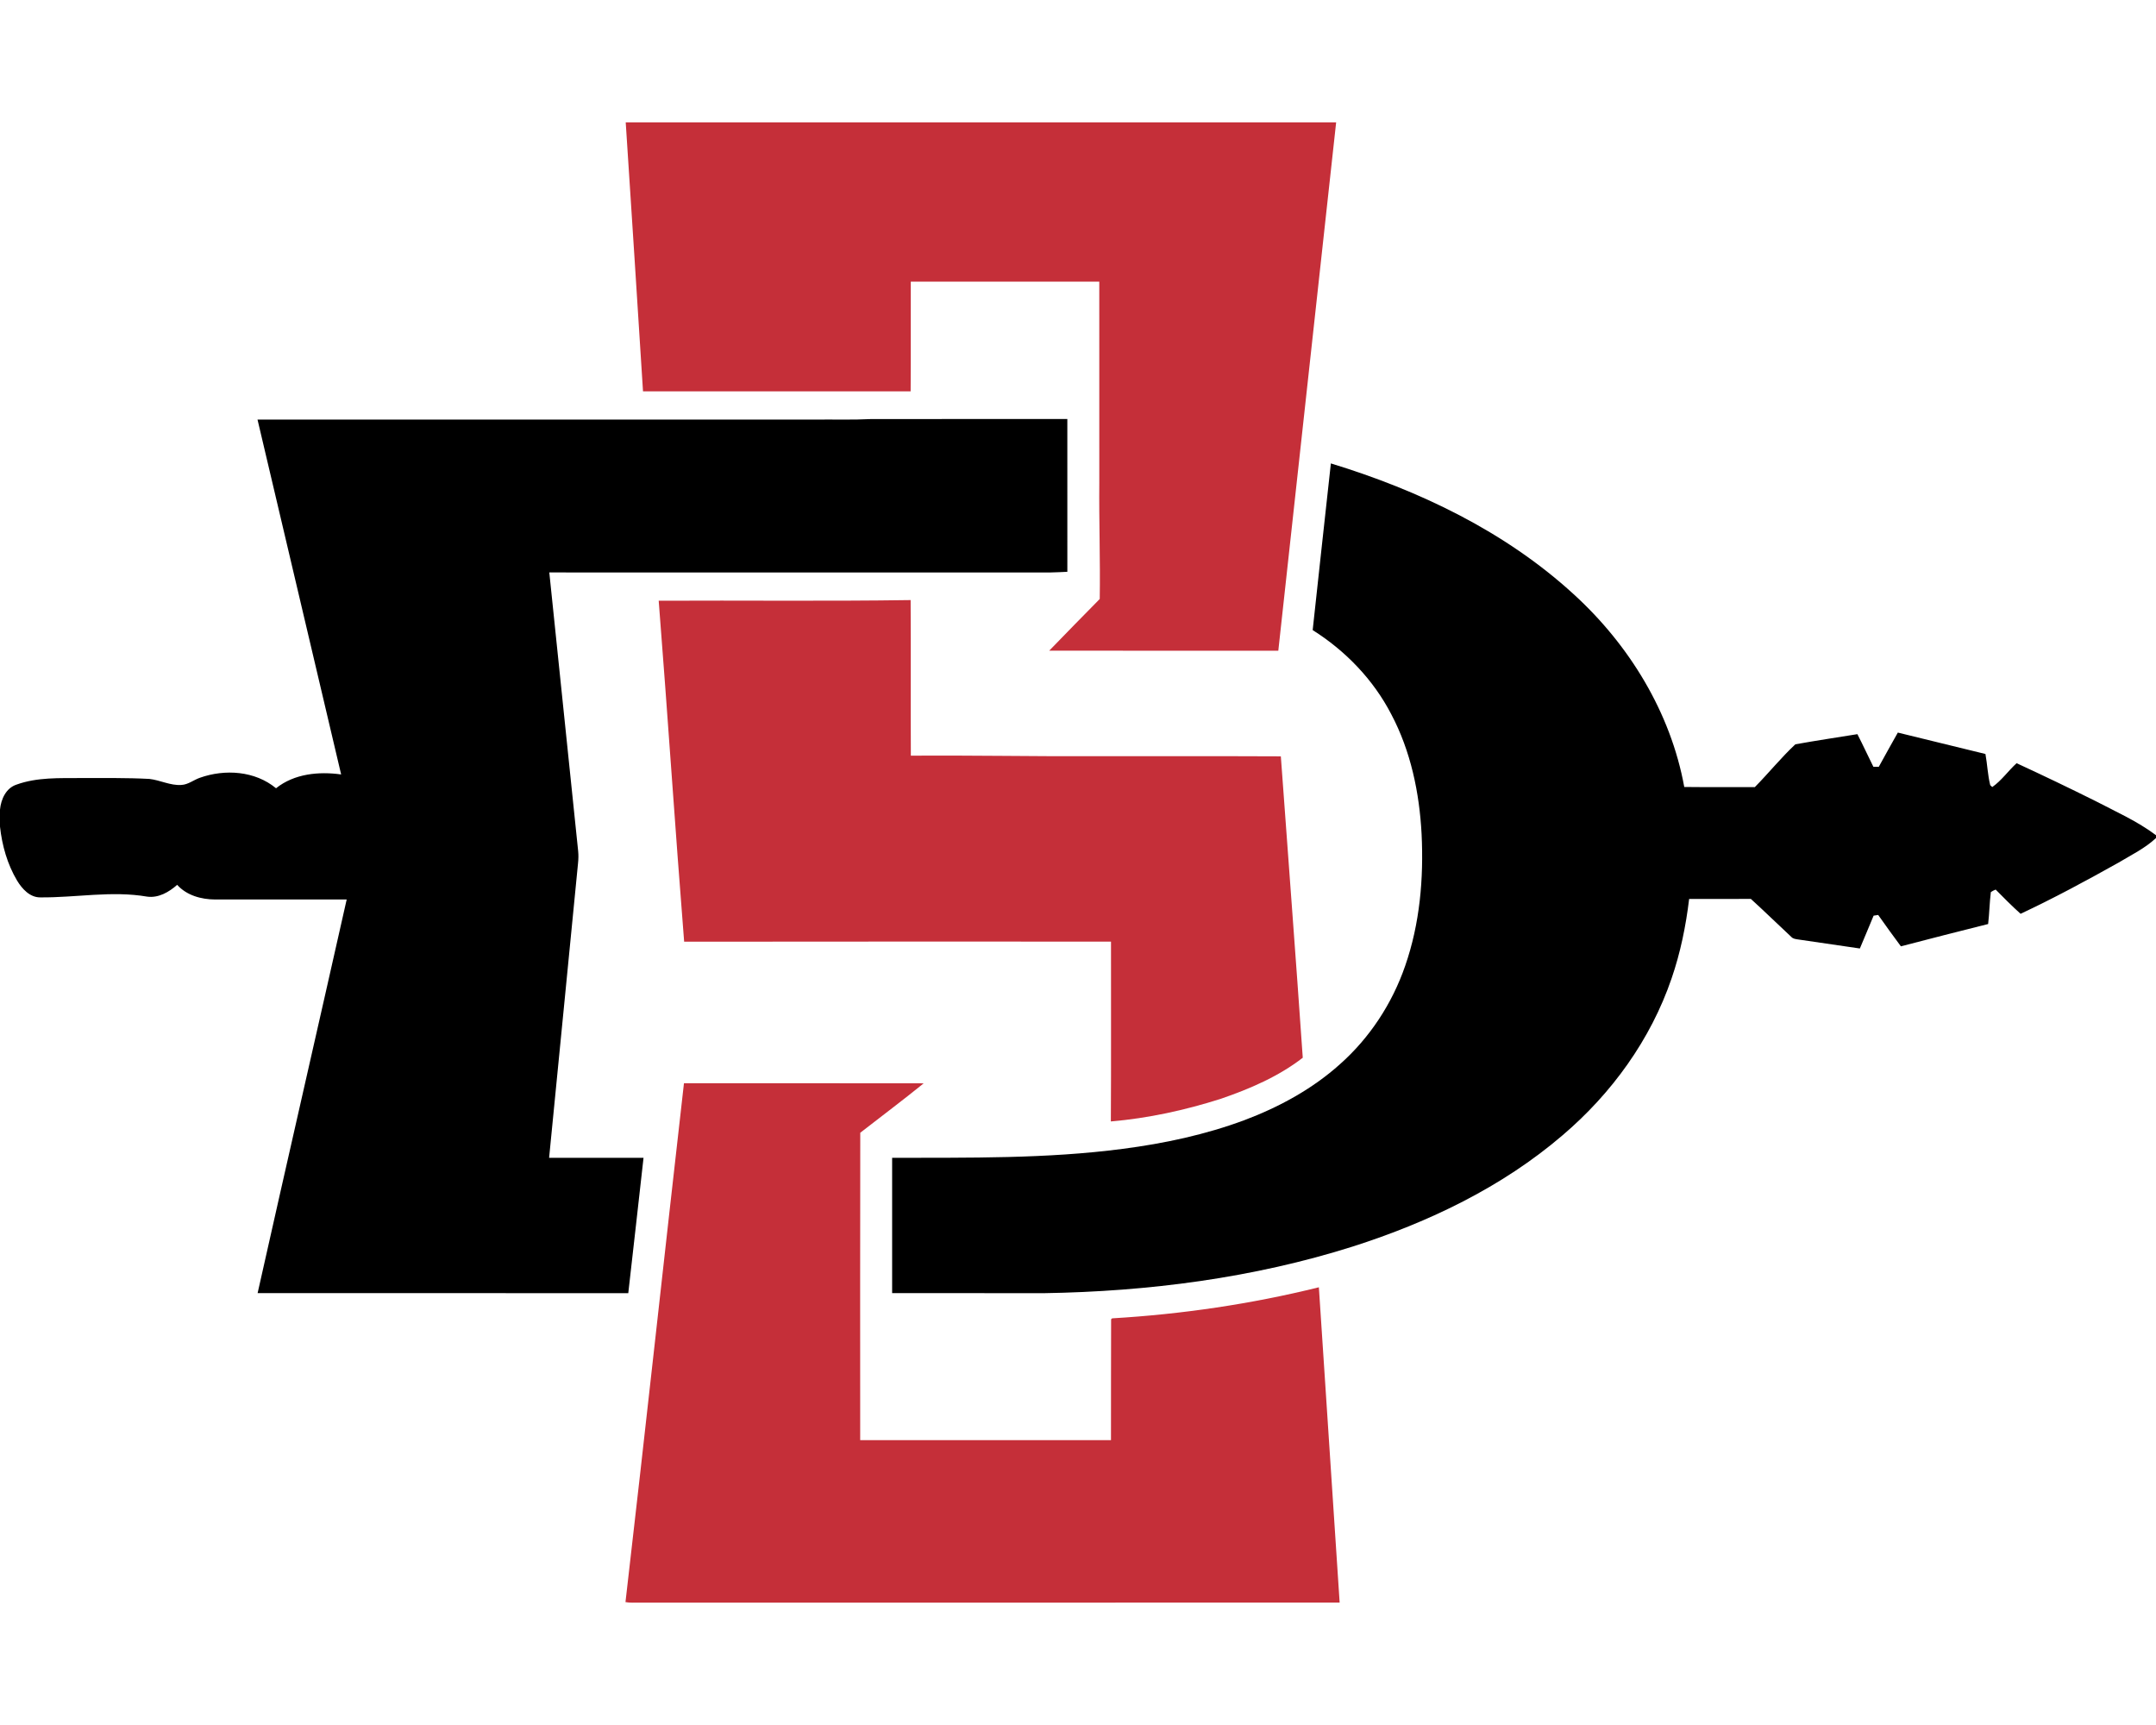
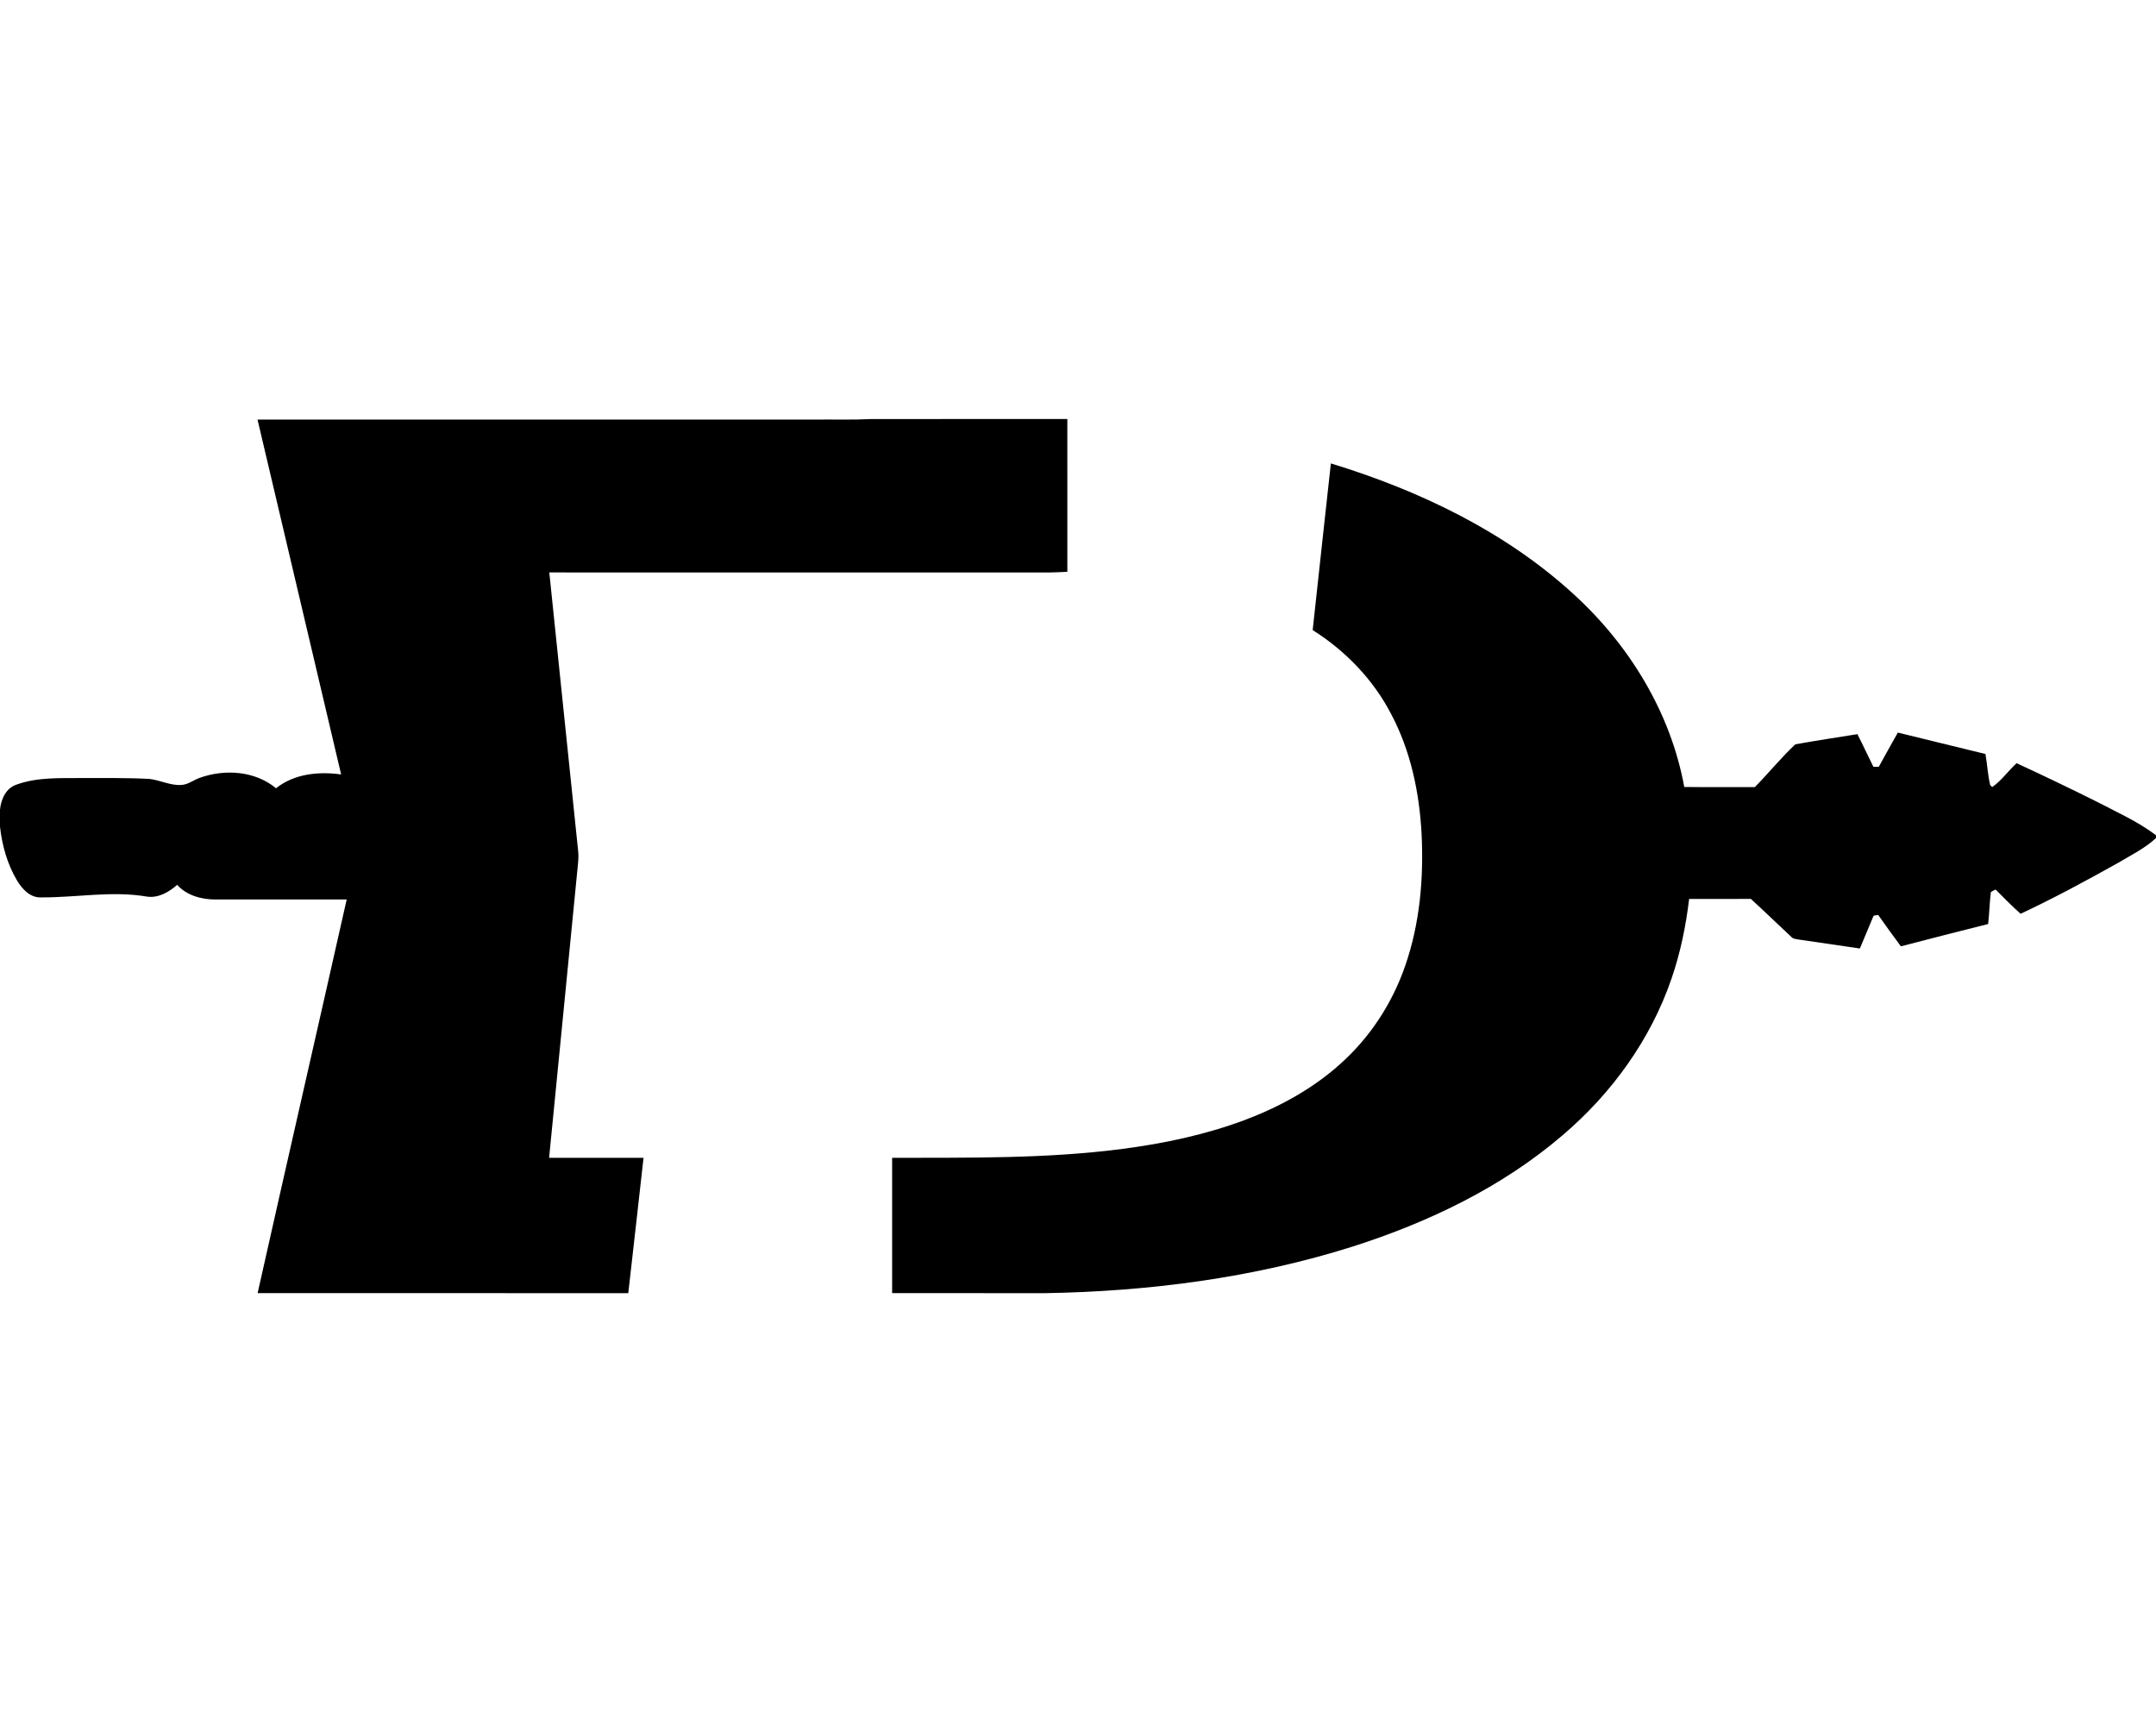
<svg xmlns="http://www.w3.org/2000/svg" xml:space="preserve" width="2000" height="1600" style="shape-rendering:geometricPrecision;text-rendering:geometricPrecision;image-rendering:optimizeQuality;fill-rule:evenodd;clip-rule:evenodd">
-   <path d="M580.44 113.47h659.03c-17.85 163.37-35.7 326.73-53.66 490.09-70.85 0-141.7.06-212.53-.02 15.59-16.02 31.13-32.09 46.88-47.96.57-36.05-.75-72.08-.4-108.1-.02-62.1.02-124.19-.02-186.27-58.28-.02-116.56-.04-174.86 0-.12 33.93.16 67.87-.14 101.8-82.74-.08-165.49 0-248.26-.04-5.21-83.18-10.65-166.34-16.04-249.5zm54.03 891.3c74.13.04 148.26-.1 222.39.06-19.29 15.67-39.23 30.55-58.84 45.83-.21 95.04-.06 190.08-.07 285.12 77.54.04 155.09 0 232.64.02.14-37.37-.1-74.75.12-112.12l.95-.87c64.6-3.81 128.93-13.24 191.78-28.81 6.5 97.47 12.92 194.96 19.27 292.45-216.58.1-433.16.02-649.75.04-4.24-.02-8.55.3-12.74-.48 18.59-160.35 35.97-320.84 54.25-481.24zM611.03 557.2c77.9-.41 155.83.55 233.71-.61.34 48.12-.06 96.22.2 144.33 57-.42 113.95.73 170.93.49 57.43.08 114.86-.16 172.29.12 6.74 93.18 13.91 186.36 20.34 279.56-22.47 17.4-49.13 28.86-75.91 38.05-33.14 10.59-67.47 18.08-102.12 21.04.34-55.59.06-111.2.14-166.81-131.97.04-263.97-.14-395.97.09-8.38-105.37-15.31-210.88-23.61-316.26z" style="fill:#c52f39;fill-rule:nonzero" />
  <path d="M238.89 389.18c172.69-.06 345.36 0 518.03-.02 17.15-.16 34.31.39 51.44-.48 60.57-.06 121.17 0 181.74-.04.04 47.24 0 94.47.02 141.72-5.3.22-10.57.56-15.85.62-154.92-.04-309.82 0-464.72-.02 8.95 86.14 17.82 172.29 26.77 258.42.38 3.81.28 7.66-.13 11.5-9.04 91-17.71 182.05-26.82 273.06h87.59c-4.73 41.86-9.33 83.71-14.15 125.55-114.61-.14-229.23-.02-343.84-.06 27.29-121.75 55.24-243.38 82.63-365.12-40.71.02-81.42 0-122.13 0-12.79-.07-26.33-3.77-35.12-13.59-7.59 6.7-17.33 12.41-27.87 10.93-32.8-5.65-66.03.99-99.01.71-9.72.14-16.96-7.89-21.62-15.56C6.82 801.63 1.9 784.22 0 766.73v-15.81c.93-9.57 5.51-19.94 15.32-23.17 19.11-6.93 39.88-5.94 59.9-6.08 21.12.04 42.27-.32 63.36.81 10.02 1.12 19.38 6.26 29.62 5.59 6.35-.3 11.4-4.64 17.22-6.66 23.22-8.26 51.16-6.42 70.65 9.72 16.83-13.5 39.68-15.73 60.39-12.8-25.73-109.75-51.83-219.41-77.57-329.15zm995.68 40.65c81.87 25.02 161.52 63 225.13 121.24 51.62 47.02 90.1 109.75 102.69 178.88 21.82.27 43.64.04 65.46.12 12.8-12.95 24.32-27.3 37.59-39.69 19.11-3.44 38.35-6.32 57.55-9.42 5.15 9.99 9.82 20.21 14.84 30.27 1.24.02 3.75.02 5 .02 5.87-10.59 11.68-21.24 17.68-31.76 27.12 6.53 54.15 13.36 81.27 19.86 1.76 9.59 2.09 19.43 4.43 28.92l1.89 1.74c8.68-6.05 14.79-15.04 22.59-22.12 24.55 11.35 48.94 23.03 73.12 35.08 19.04 9.94 38.96 18.76 56.19 31.72v2.61c-10.16 9.53-22.88 15.67-34.72 22.79-29.84 16.7-59.94 32.98-90.91 47.49-7.99-7.2-15.59-14.81-23.12-22.47-1.6.61-3.09 1.4-4.47 2.33-1.21 9.84-1.36 19.78-2.51 29.62-27 6.84-54.01 13.58-80.93 20.69-7.17-9.58-14.13-19.34-21.05-29.09-1.06.16-3.18.48-4.25.64-4.15 10.19-8.55 20.29-12.76 30.45-19.21-2.81-38.4-5.67-57.61-8.42-2.13-.33-4.45-.61-5.95-2.29-12.59-11.7-24.86-23.74-37.57-35.28-19.09.14-38.18.02-57.25.06-3.01 25.06-8.07 49.9-16.31 73.78-19.33 56.68-55.63 106.71-101.06 145.37-56.21 48.18-124.21 80.67-194.33 103.12-92.59 29.35-189.88 41.82-286.78 43.38-46.96-.1-93.91.02-140.85-.06 0-41.81-.02-83.63 0-125.47 71.38-.24 143.06.97 214.01-8.36 38.5-5 76.76-13.14 113.2-26.76 32.02-12.11 62.67-28.77 88.24-51.76 27.61-24.46 48.44-56.32 60.46-91.16 13.62-39.11 17.27-81.07 15.24-122.24-2-38.38-10.06-77.03-28.15-111.18-16.58-32.06-42.45-58.88-72.88-78.05 5.49-51.54 11.28-103.06 16.88-154.6z" style="fill:#000;fill-rule:nonzero" />
</svg>